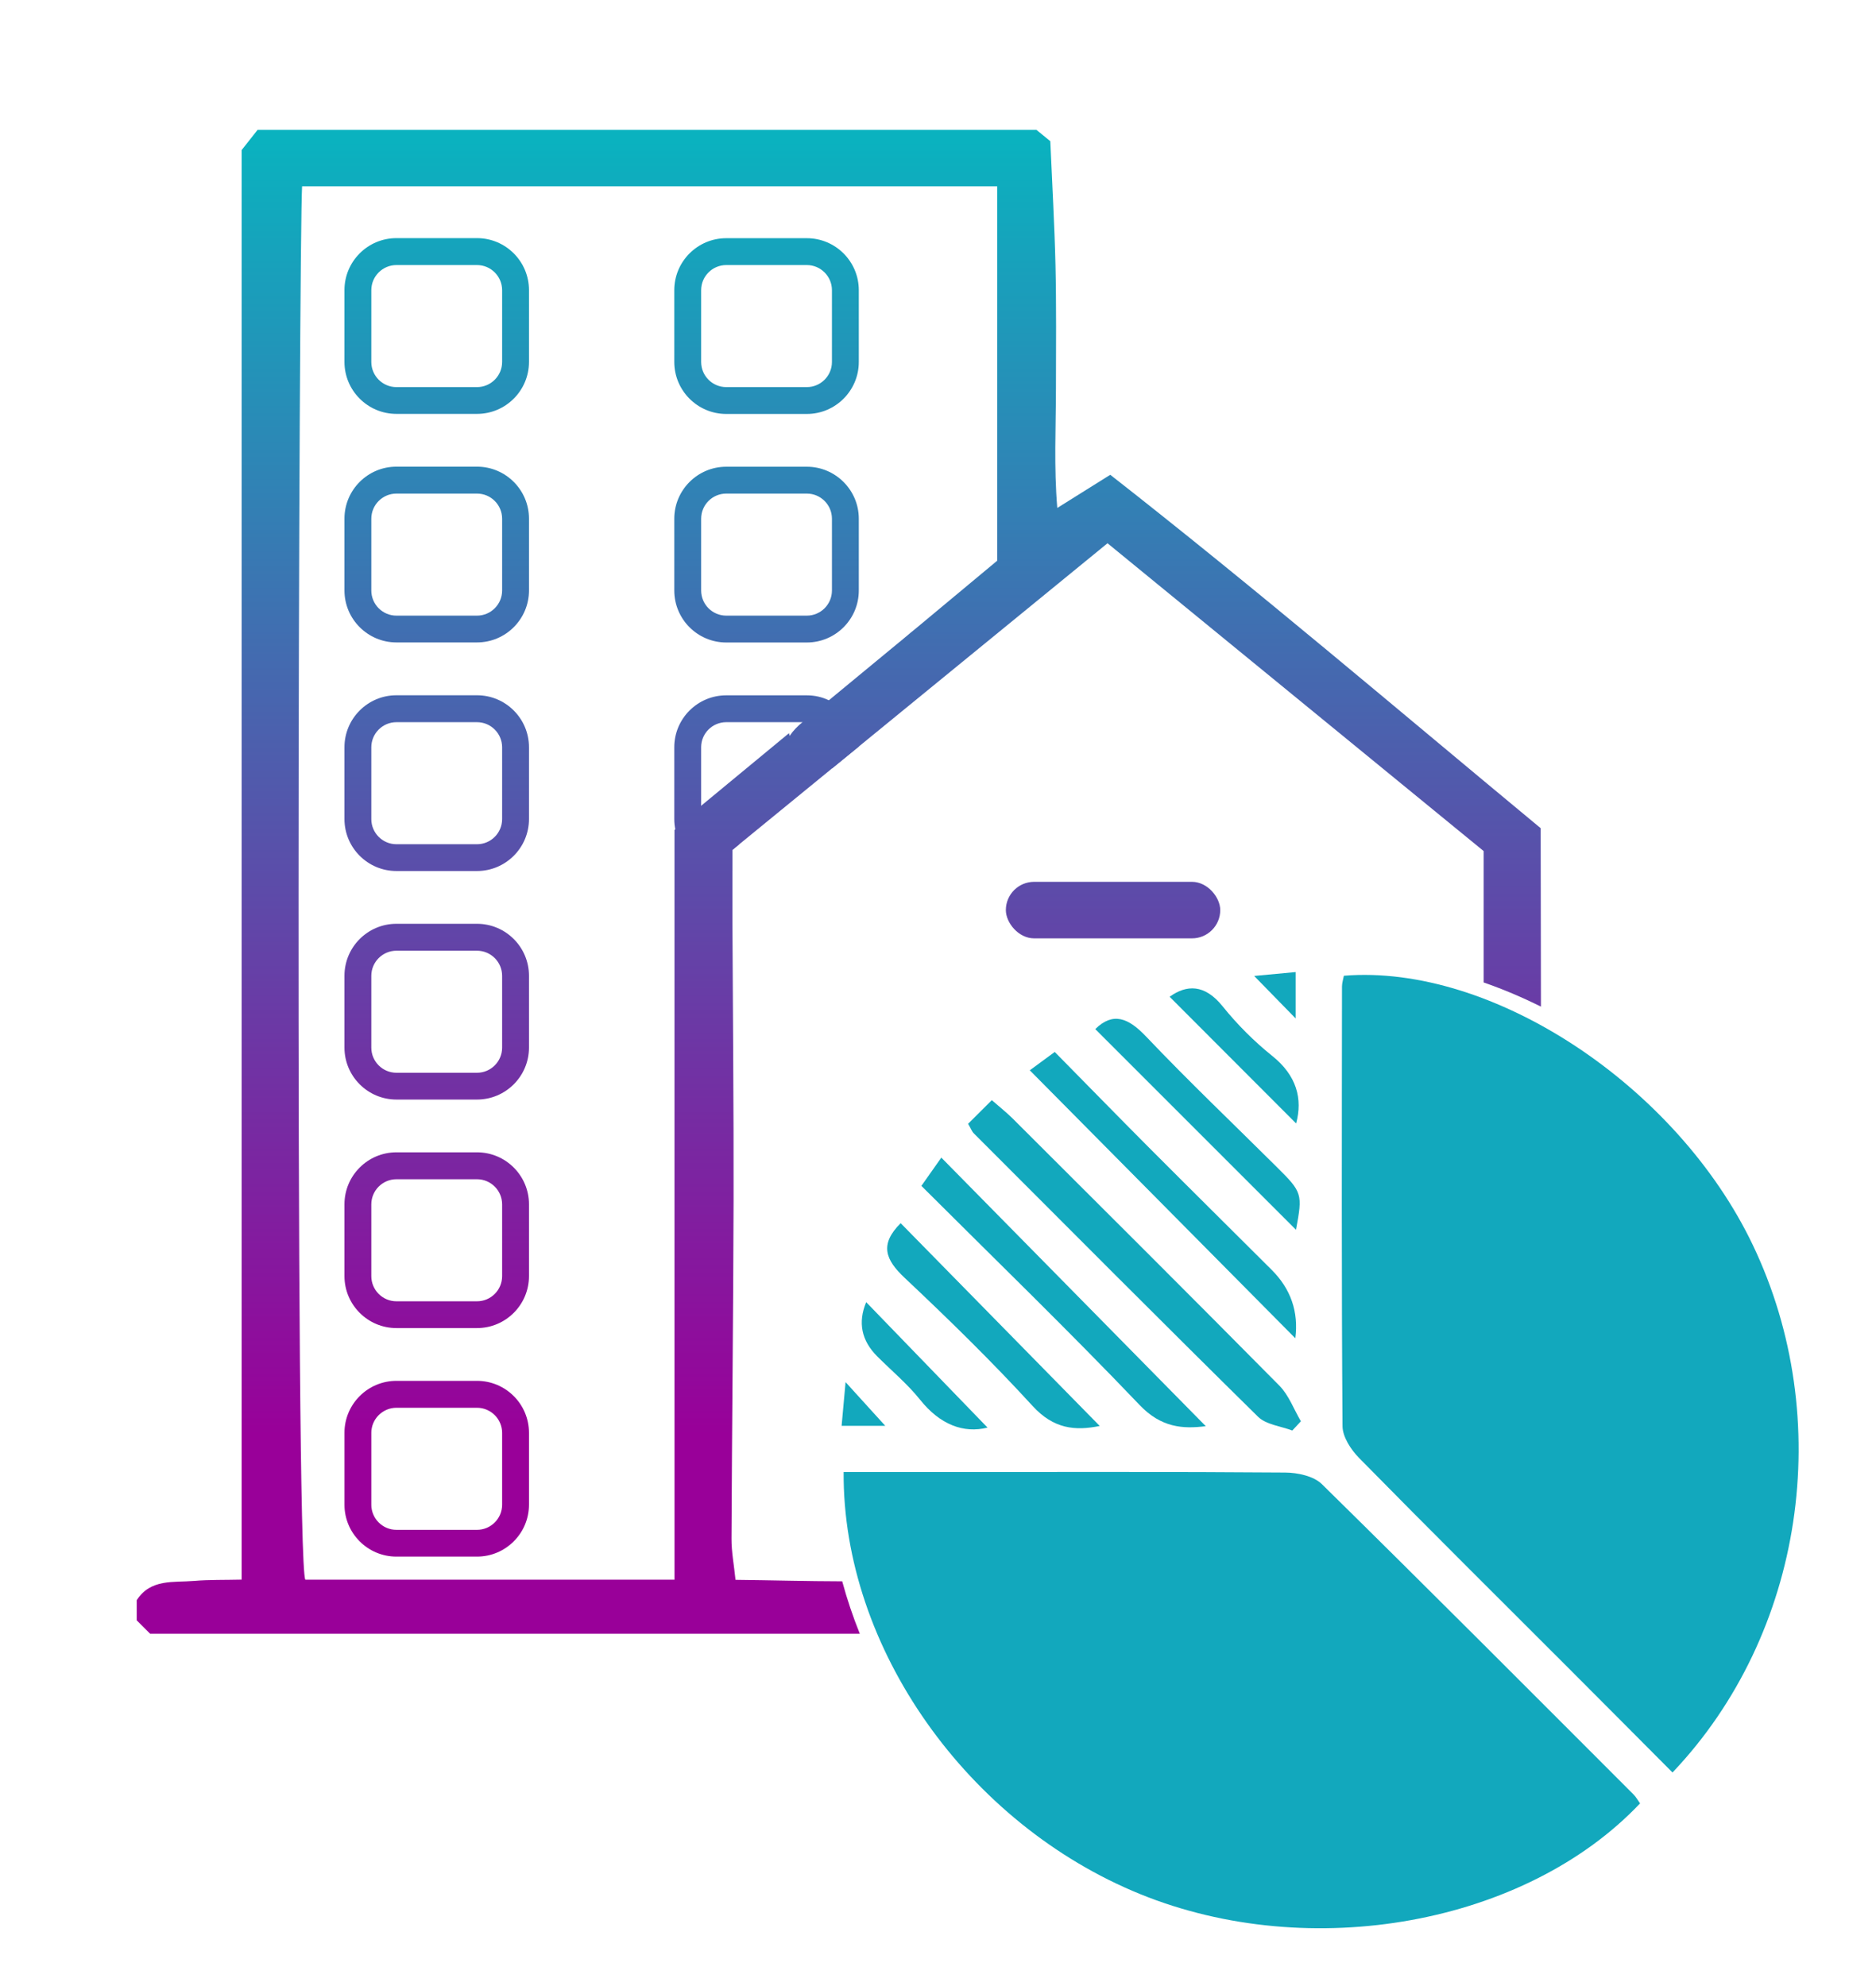
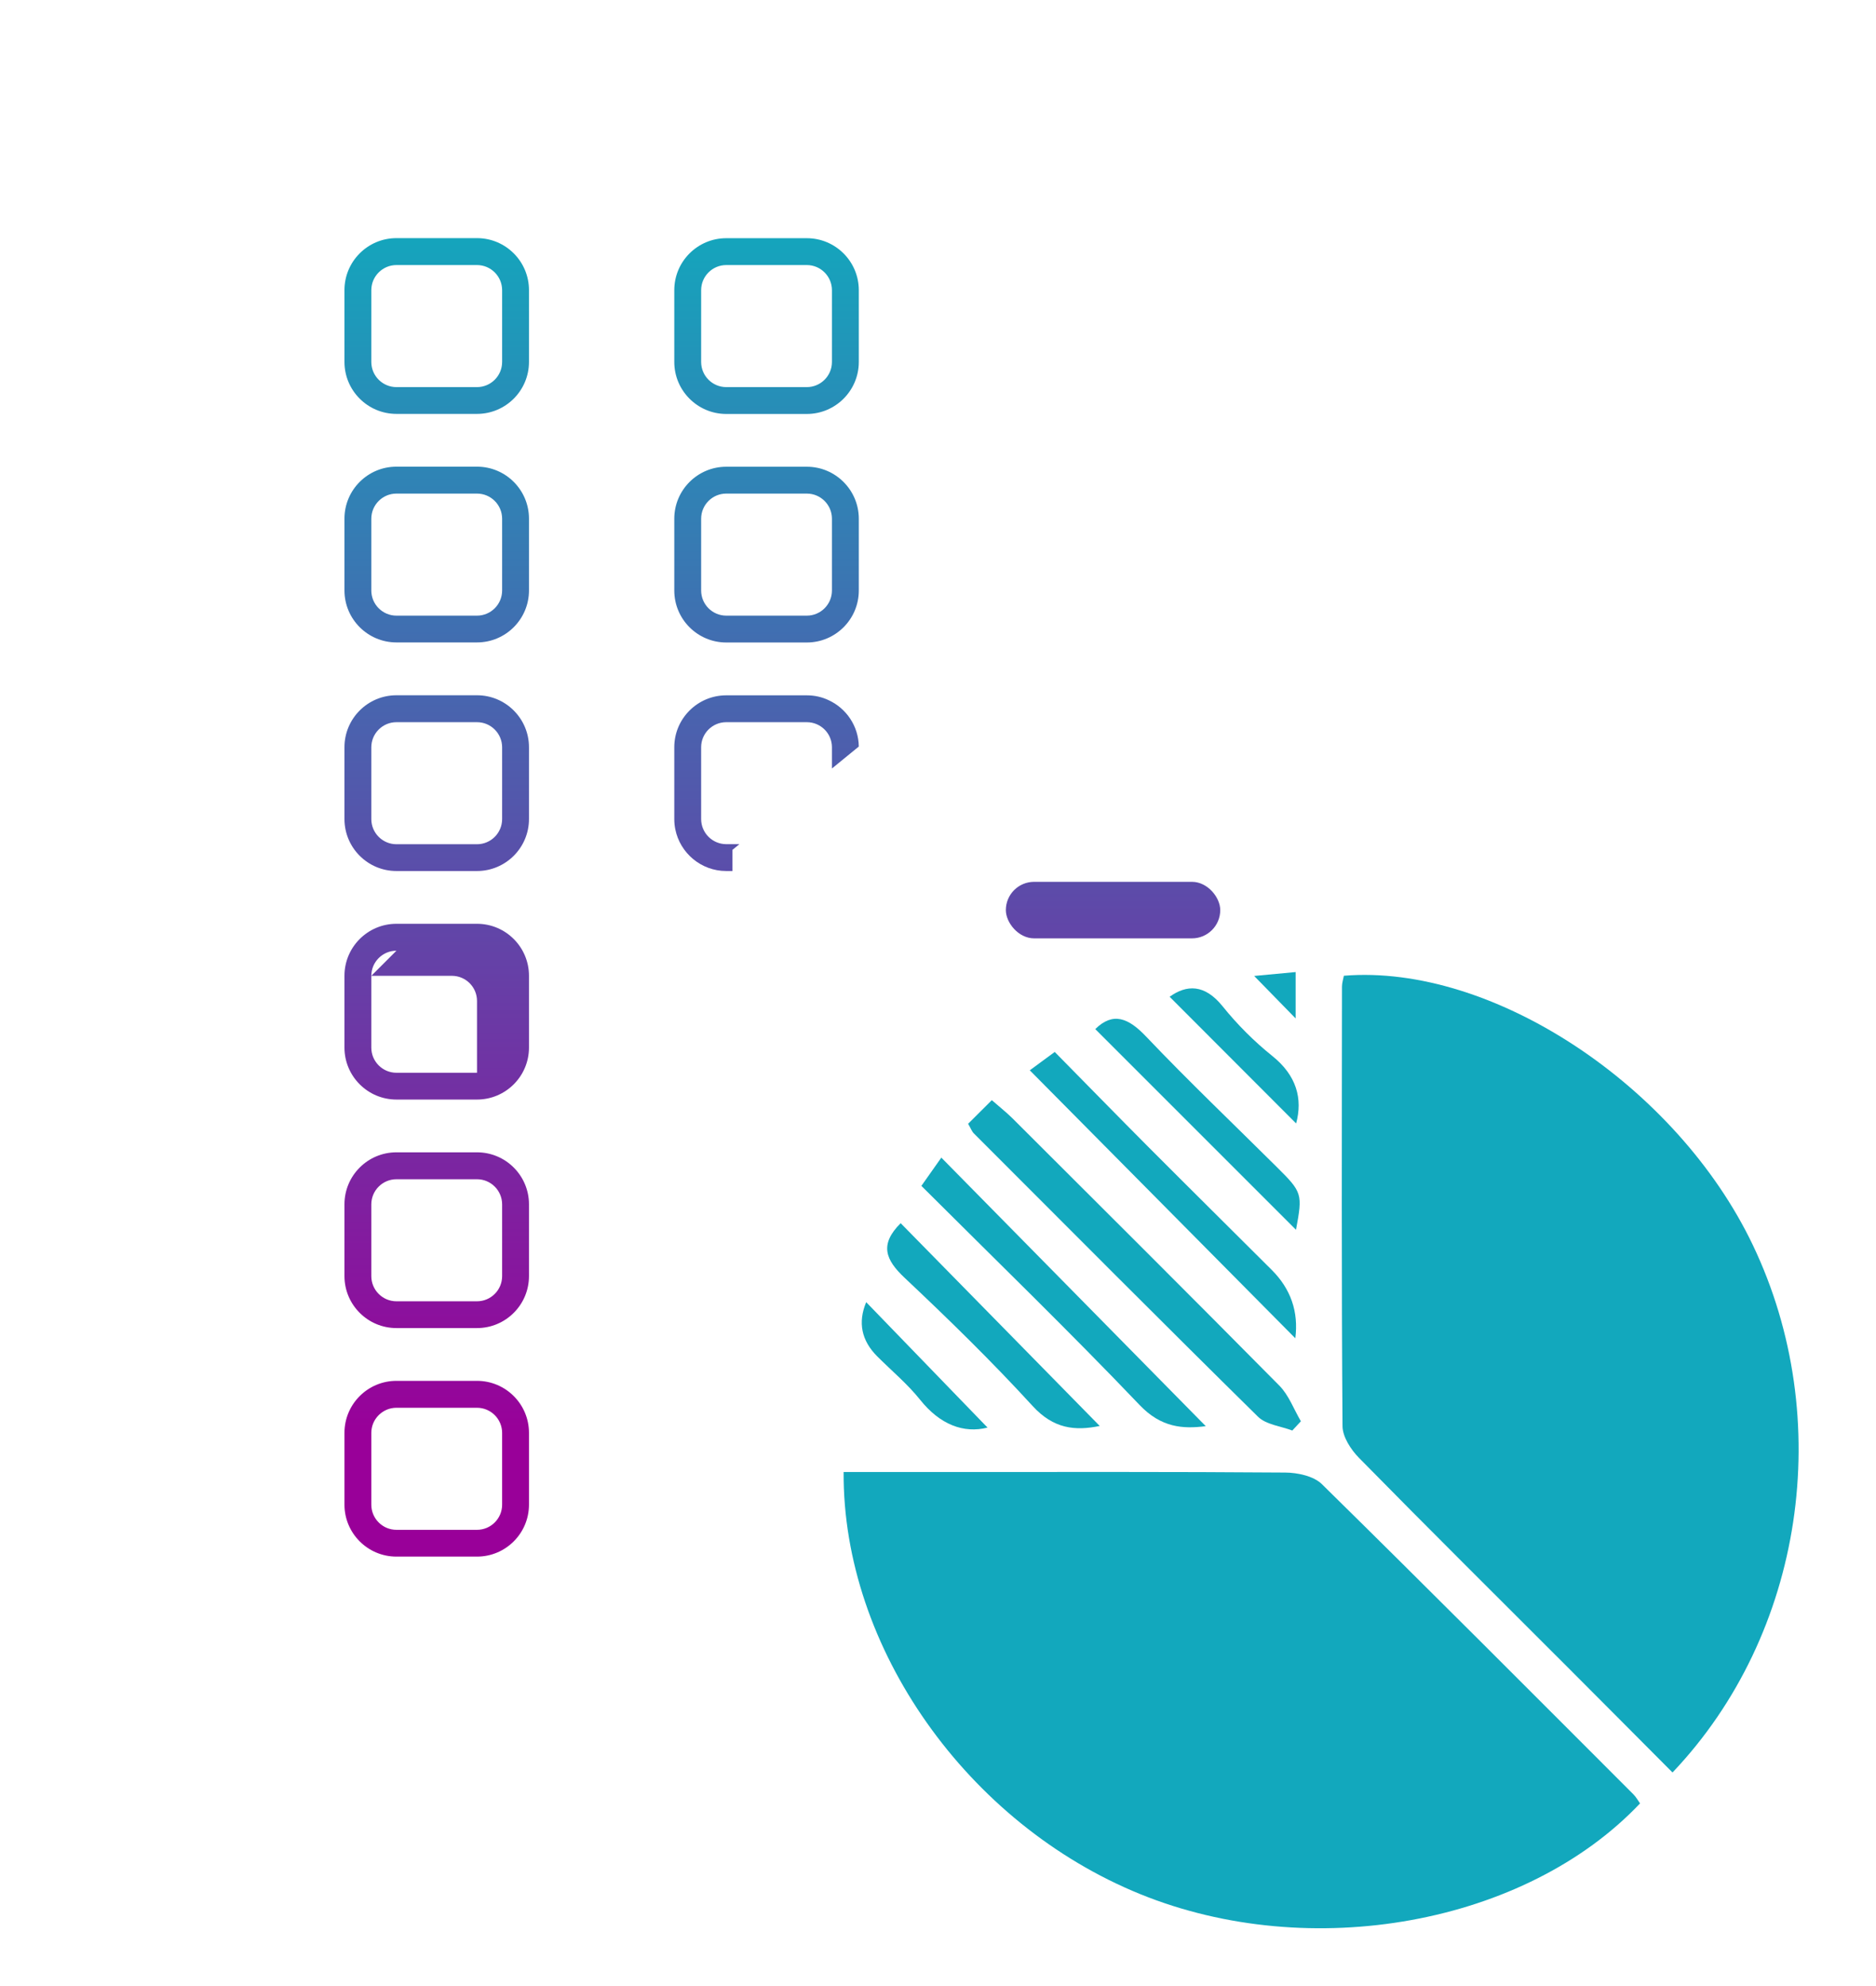
<svg xmlns="http://www.w3.org/2000/svg" xmlns:xlink="http://www.w3.org/1999/xlink" id="Layer_1" data-name="Layer 1" viewBox="0 0 279.39 295.83">
  <defs>
    <style>
      .cls-1 {
        fill: url(#linear-gradient-2);
      }

      .cls-2 {
        fill: #12a8bd;
      }

      .cls-3 {
        fill: url(#linear-gradient-6);
      }

      .cls-4 {
        fill: url(#linear-gradient-11);
      }

      .cls-5 {
        fill: url(#linear-gradient-10);
      }

      .cls-6 {
        fill: url(#linear-gradient-5);
      }

      .cls-7 {
        fill: url(#linear-gradient-7);
      }

      .cls-8 {
        fill: url(#linear-gradient-9);
      }

      .cls-9 {
        fill: url(#linear-gradient-3);
      }

      .cls-10 {
        fill: url(#linear-gradient);
      }

      .cls-11 {
        fill: url(#linear-gradient-4);
      }

      .cls-12 {
        fill: url(#linear-gradient-8);
      }
    </style>
    <linearGradient id="linear-gradient" x1="124.92" y1="20.87" x2="124.92" y2="213.92" gradientUnits="userSpaceOnUse">
      <stop offset="0" stop-color="#0ab2bf" />
      <stop offset="1" stop-color="#909" />
    </linearGradient>
    <linearGradient id="linear-gradient-2" x1="165.77" y1="20.87" x2="165.77" y2="213.92" xlink:href="#linear-gradient" />
    <linearGradient id="linear-gradient-3" x1="65.04" y1="20.87" x2="65.04" y2="213.92" xlink:href="#linear-gradient" />
    <linearGradient id="linear-gradient-4" x1="65.04" y1="20.87" x2="65.04" y2="213.92" xlink:href="#linear-gradient" />
    <linearGradient id="linear-gradient-5" x1="65.04" y1="20.87" x2="65.04" y2="213.92" xlink:href="#linear-gradient" />
    <linearGradient id="linear-gradient-6" x1="114.16" y1="20.87" x2="114.16" y2="213.92" xlink:href="#linear-gradient" />
    <linearGradient id="linear-gradient-7" x1="114.16" y1="20.87" x2="114.16" y2="213.92" xlink:href="#linear-gradient" />
    <linearGradient id="linear-gradient-8" x1="114.16" y1="20.87" x2="114.16" y2="213.92" xlink:href="#linear-gradient" />
    <linearGradient id="linear-gradient-9" x1="65.04" y1="20.87" x2="65.04" y2="213.92" xlink:href="#linear-gradient" />
    <linearGradient id="linear-gradient-10" x1="65.04" y1="20.87" x2="65.04" y2="213.92" xlink:href="#linear-gradient" />
    <linearGradient id="linear-gradient-11" x1="65.04" y1="20.87" x2="65.04" y2="213.92" xlink:href="#linear-gradient" />
  </defs>
-   <path class="cls-10" d="m229.49,149.94c-.01-8.85-.03-17.71-.04-26.58-21.33-17.68-42.17-35.48-64.1-52.64-2.67,1.67-5.01,3.14-7.89,4.94-.51-6.06-.21-11.91-.2-17.75.01-6.15.07-12.31-.07-18.46-.14-5.98-.49-11.96-.77-18.42-.53-.43-1.29-1.05-2.06-1.68H38.36c-.72.91-1.43,1.81-2.37,3v212.94c-2.56.06-4.83,0-7.09.19-3.06.26-6.46-.35-8.54,2.87v3c.67.67,1.33,1.34,2,2h105.69c-1.02-2.54-1.9-5.14-2.62-7.81-5.23-.01-10.5-.16-15.89-.22-.23-2.26-.61-4.19-.6-6.12.07-16.79.27-33.58.31-50.37.03-13.81-.11-27.61-.17-41.41-.01-2.52-.01-5.03,0-7.68v-3.15c.35-.28.69-.57,1.04-.85l13.78-11.27c1.33-1.09,2.66-2.18,4-3.27,12.26-10.02,24.58-20.09,37.04-30.28,18.84,15.42,37.48,30.68,56.02,45.85v19.57c2.93,1.02,5.78,2.23,8.53,3.6Zm-80.98-66.42c-3.9,3.24-8.02,6.68-12.37,10.3l-.47.38c-.55.47-1.1.93-1.66,1.39h-.01s-10.56,8.72-10.56,8.72l-.78.64c-.72.74-1.61,1.38-2.5,2.07-.18.15-.37.3-.55.45-.04.03-.07.06-.11.1-.7.59-1.36,1.24-1.9,2.04-.03-.14-.07-.27-.1-.4l-13.08,10.81-.79.65-.08.06c-.97.91-1.95,1.84-2.98,2.79-.04.03-.08.07-.12.11v111.67h-54.98c-1.57-3.15-.96-199.86-.48-207.55h103.52v55.77Z" />
  <g>
    <path class="cls-2" d="m125.64,219.26c5.38,0,10.46,0,15.53,0,16.75,0,33.49-.05,50.23.08,1.85.01,4.23.52,5.46,1.72,15.57,15.31,30.98,30.78,46.41,46.22.39.39.67.91.98,1.34-17.07,18.04-49.09,23.81-74.42,13.52-25.72-10.45-44.35-36.68-44.19-62.87Z" />
    <path class="cls-2" d="m249.08,264.01c-5.32-5.34-10.43-10.49-15.56-15.62-10.39-10.4-20.83-20.75-31.13-31.24-1.21-1.23-2.44-3.13-2.45-4.72-.16-21.83-.1-43.65-.08-65.48,0-.55.19-1.1.28-1.61,22.07-1.81,49.57,16.36,60.91,40.12,12.36,25.87,7.64,57.93-11.97,78.56Z" />
    <path class="cls-2" d="m144.18,167.39c1.08-1.08,2.2-2.19,3.53-3.52,1.21,1.06,2.19,1.83,3.07,2.7,13.28,13.25,26.57,26.49,39.76,39.83,1.41,1.43,2.15,3.52,3.2,5.3-.43.46-.85.92-1.28,1.38-1.73-.66-3.9-.87-5.11-2.06-14.19-13.98-28.24-28.11-42.32-42.2-.29-.29-.44-.73-.85-1.43Z" />
    <path class="cls-2" d="m153.37,159.42c.72-.53,1.97-1.45,3.71-2.73,4.74,4.81,9.39,9.58,14.08,14.29,6.06,6.08,12.16,12.11,18.23,18.17q4.27,4.26,3.52,10.19c-12.95-13.07-26.07-26.32-39.55-39.92Z" />
    <path class="cls-2" d="m179.58,212.43c-3.41.44-6.65.22-9.86-3.15-10.53-11.04-21.5-21.66-32.5-32.64,1.08-1.53,2.03-2.88,2.97-4.21,13.31,13.52,26.4,26.81,39.39,40.01Z" />
    <path class="cls-2" d="m163.12,153.28c2.63-2.58,4.91-1.69,7.58,1.13,6.31,6.64,12.96,12.97,19.46,19.43,3.79,3.76,3.85,3.98,2.85,9.34-9.76-9.76-19.77-19.77-29.9-29.9Z" />
    <path class="cls-2" d="m134.13,182.19c9.92,10.1,19.74,20.12,29.65,30.21-3.67.76-6.88.43-9.99-2.97-6.07-6.64-12.53-12.94-19.08-19.11-2.83-2.67-3.77-4.95-.57-8.13Z" />
    <path class="cls-2" d="m174.19,148.47c2.52-1.81,5.21-1.92,7.9,1.43,2.17,2.7,4.68,5.21,7.38,7.38,3.64,2.91,4.56,6.4,3.56,10.06-6.13-6.14-12.5-12.51-18.84-18.87Z" />
    <path class="cls-2" d="m147.08,212.64c-3.57.91-7.1-.45-10.03-4.12-1.88-2.36-4.25-4.33-6.4-6.48q-3.54-3.54-1.65-8.08c6.03,6.24,12.18,12.58,18.07,18.68Z" />
    <path class="cls-2" d="m192.96,144.79v6.91c-2-2.05-4.03-4.13-6.18-6.33,1.79-.17,3.83-.36,6.18-.58Z" />
-     <path class="cls-2" d="m131.84,212.38h-6.5c.2-2.19.38-4.12.59-6.51,2.18,2.41,4.03,4.44,5.91,6.51Z" />
  </g>
  <rect class="cls-1" x="149.8" y="131.35" width="31.93" height="8.42" rx="4.21" ry="4.21" />
  <path class="cls-9" d="m71.04,61.65h-12c-4.27,0-7.74-3.47-7.74-7.74v-10.7c0-4.27,3.47-7.74,7.74-7.74h12c4.27,0,7.74,3.47,7.74,7.74v10.7c0,4.27-3.47,7.74-7.74,7.74Zm-12-22.17c-2.06,0-3.74,1.68-3.74,3.74v10.7c0,2.06,1.68,3.74,3.74,3.74h12c2.06,0,3.74-1.68,3.74-3.74v-10.7c0-2.06-1.68-3.74-3.74-3.74h-12Z" />
  <path class="cls-11" d="m71.04,95.69h-12c-4.27,0-7.74-3.47-7.74-7.74v-10.7c0-4.27,3.47-7.74,7.74-7.74h12c4.27,0,7.74,3.47,7.74,7.74v10.7c0,4.27-3.47,7.74-7.74,7.74Zm-12-22.17c-2.06,0-3.74,1.68-3.74,3.74v10.7c0,2.06,1.68,3.74,3.74,3.74h12c2.06,0,3.74-1.68,3.74-3.74v-10.7c0-2.06-1.68-3.74-3.74-3.74h-12Z" />
  <path class="cls-6" d="m71.04,129.74h-12c-4.27,0-7.74-3.47-7.74-7.74v-10.7c0-4.27,3.47-7.74,7.74-7.74h12c4.27,0,7.74,3.47,7.74,7.74v10.7c0,4.27-3.47,7.74-7.74,7.74Zm-12-22.17c-2.06,0-3.74,1.68-3.74,3.74v10.7c0,2.06,1.68,3.74,3.74,3.74h12c2.06,0,3.74-1.68,3.74-3.74v-10.7c0-2.06-1.68-3.74-3.74-3.74h-12Z" />
  <path class="cls-3" d="m120.16,35.48h-12c-4.27,0-7.74,3.47-7.74,7.74v10.7c0,4.26,3.47,7.74,7.74,7.74h12c4.27,0,7.74-3.48,7.74-7.74v-10.7c0-4.27-3.47-7.74-7.74-7.74Zm3.74,18.44c0,2.06-1.68,3.74-3.74,3.74h-12c-2.06,0-3.74-1.68-3.74-3.74v-10.7c0-2.06,1.68-3.74,3.74-3.74h12c2.06,0,3.74,1.68,3.74,3.74v10.7Z" />
  <path class="cls-7" d="m120.16,69.52h-12c-4.27,0-7.74,3.48-7.74,7.74v10.7c0,4.27,3.47,7.74,7.74,7.74h12c4.27,0,7.74-3.47,7.74-7.74v-10.7c0-4.26-3.47-7.74-7.74-7.74Zm3.74,18.44c0,2.06-1.68,3.74-3.74,3.74h-12c-2.06,0-3.74-1.68-3.74-3.74v-10.7c0-2.06,1.68-3.74,3.74-3.74h12c2.06,0,3.74,1.68,3.74,3.74v10.7Z" />
  <path class="cls-12" d="m127.9,111.2c-.04-3.05-1.86-5.68-4.46-6.89-.99-.48-2.11-.74-3.28-.74h-12c-4.27,0-7.74,3.47-7.74,7.73v10.7c0,.52.05,1.03.15,1.52.71,3.54,3.84,6.22,7.59,6.22h.92v-3.15c.35-.28.69-.57,1.04-.85h-1.96c-2.06,0-3.74-1.68-3.74-3.74v-10.7c0-2.06,1.68-3.73,3.74-3.73h12c2.06,0,3.74,1.67,3.74,3.73v3.17c1.33-1.09,2.66-2.18,4-3.27Z" />
-   <path class="cls-8" d="m71.04,163.78h-12c-4.27,0-7.74-3.47-7.74-7.74v-10.7c0-4.27,3.47-7.74,7.74-7.74h12c4.27,0,7.74,3.47,7.74,7.74v10.7c0,4.27-3.47,7.74-7.74,7.74Zm-12-22.17c-2.06,0-3.74,1.68-3.74,3.74v10.7c0,2.06,1.68,3.74,3.74,3.74h12c2.06,0,3.74-1.68,3.74-3.74v-10.7c0-2.06-1.68-3.74-3.74-3.74h-12Z" />
+   <path class="cls-8" d="m71.04,163.78h-12c-4.27,0-7.74-3.47-7.74-7.74v-10.7c0-4.27,3.47-7.74,7.74-7.74h12c4.27,0,7.74,3.47,7.74,7.74v10.7c0,4.27-3.47,7.74-7.74,7.74Zm-12-22.17c-2.06,0-3.74,1.68-3.74,3.74v10.7c0,2.06,1.68,3.74,3.74,3.74h12v-10.7c0-2.06-1.68-3.74-3.74-3.74h-12Z" />
  <path class="cls-5" d="m71.04,197.82h-12c-4.27,0-7.74-3.47-7.74-7.74v-10.7c0-4.27,3.47-7.74,7.74-7.74h12c4.27,0,7.74,3.47,7.74,7.74v10.7c0,4.27-3.47,7.74-7.74,7.74Zm-12-22.17c-2.06,0-3.74,1.68-3.74,3.74v10.7c0,2.06,1.68,3.74,3.74,3.74h12c2.06,0,3.74-1.68,3.74-3.74v-10.7c0-2.06-1.68-3.74-3.74-3.74h-12Z" />
  <path class="cls-4" d="m71.04,231.86h-12c-4.27,0-7.74-3.47-7.74-7.74v-10.7c0-4.27,3.47-7.74,7.74-7.74h12c4.27,0,7.74,3.47,7.74,7.74v10.7c0,4.27-3.47,7.74-7.74,7.74Zm-12-22.17c-2.06,0-3.74,1.68-3.74,3.74v10.7c0,2.06,1.68,3.74,3.74,3.74h12c2.06,0,3.74-1.68,3.74-3.74v-10.7c0-2.06-1.68-3.74-3.74-3.74h-12Z" />
</svg>